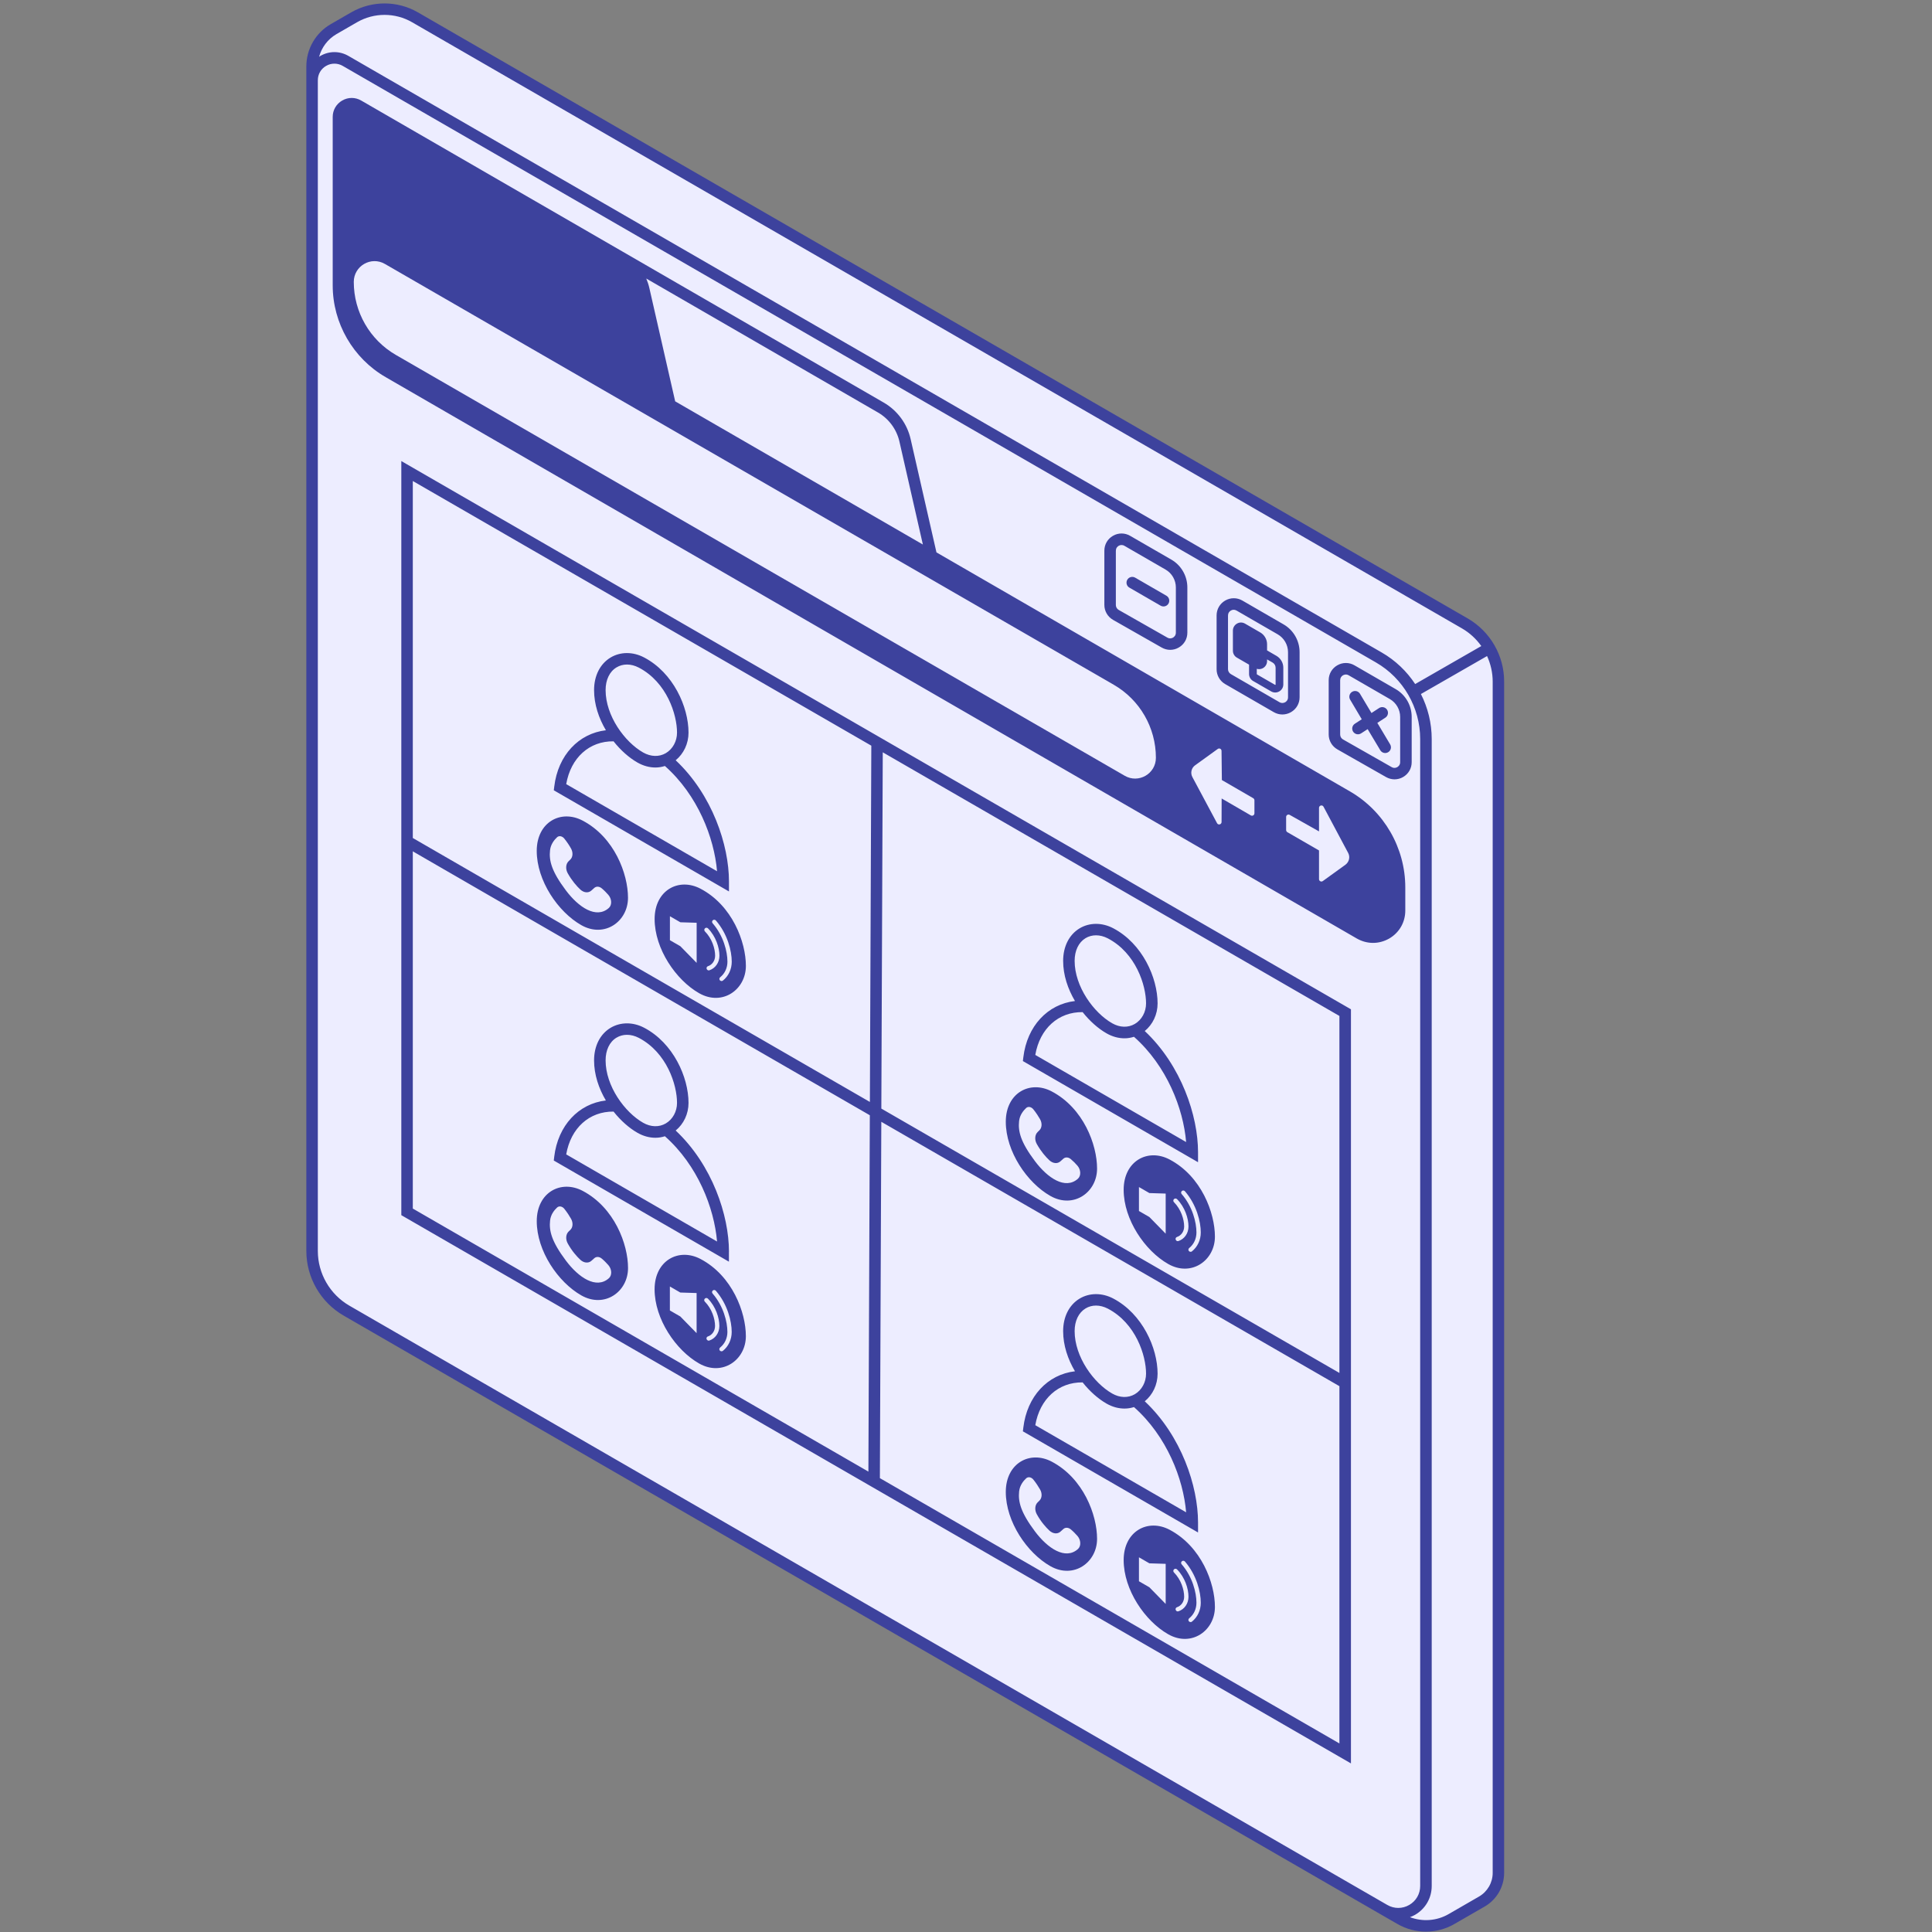
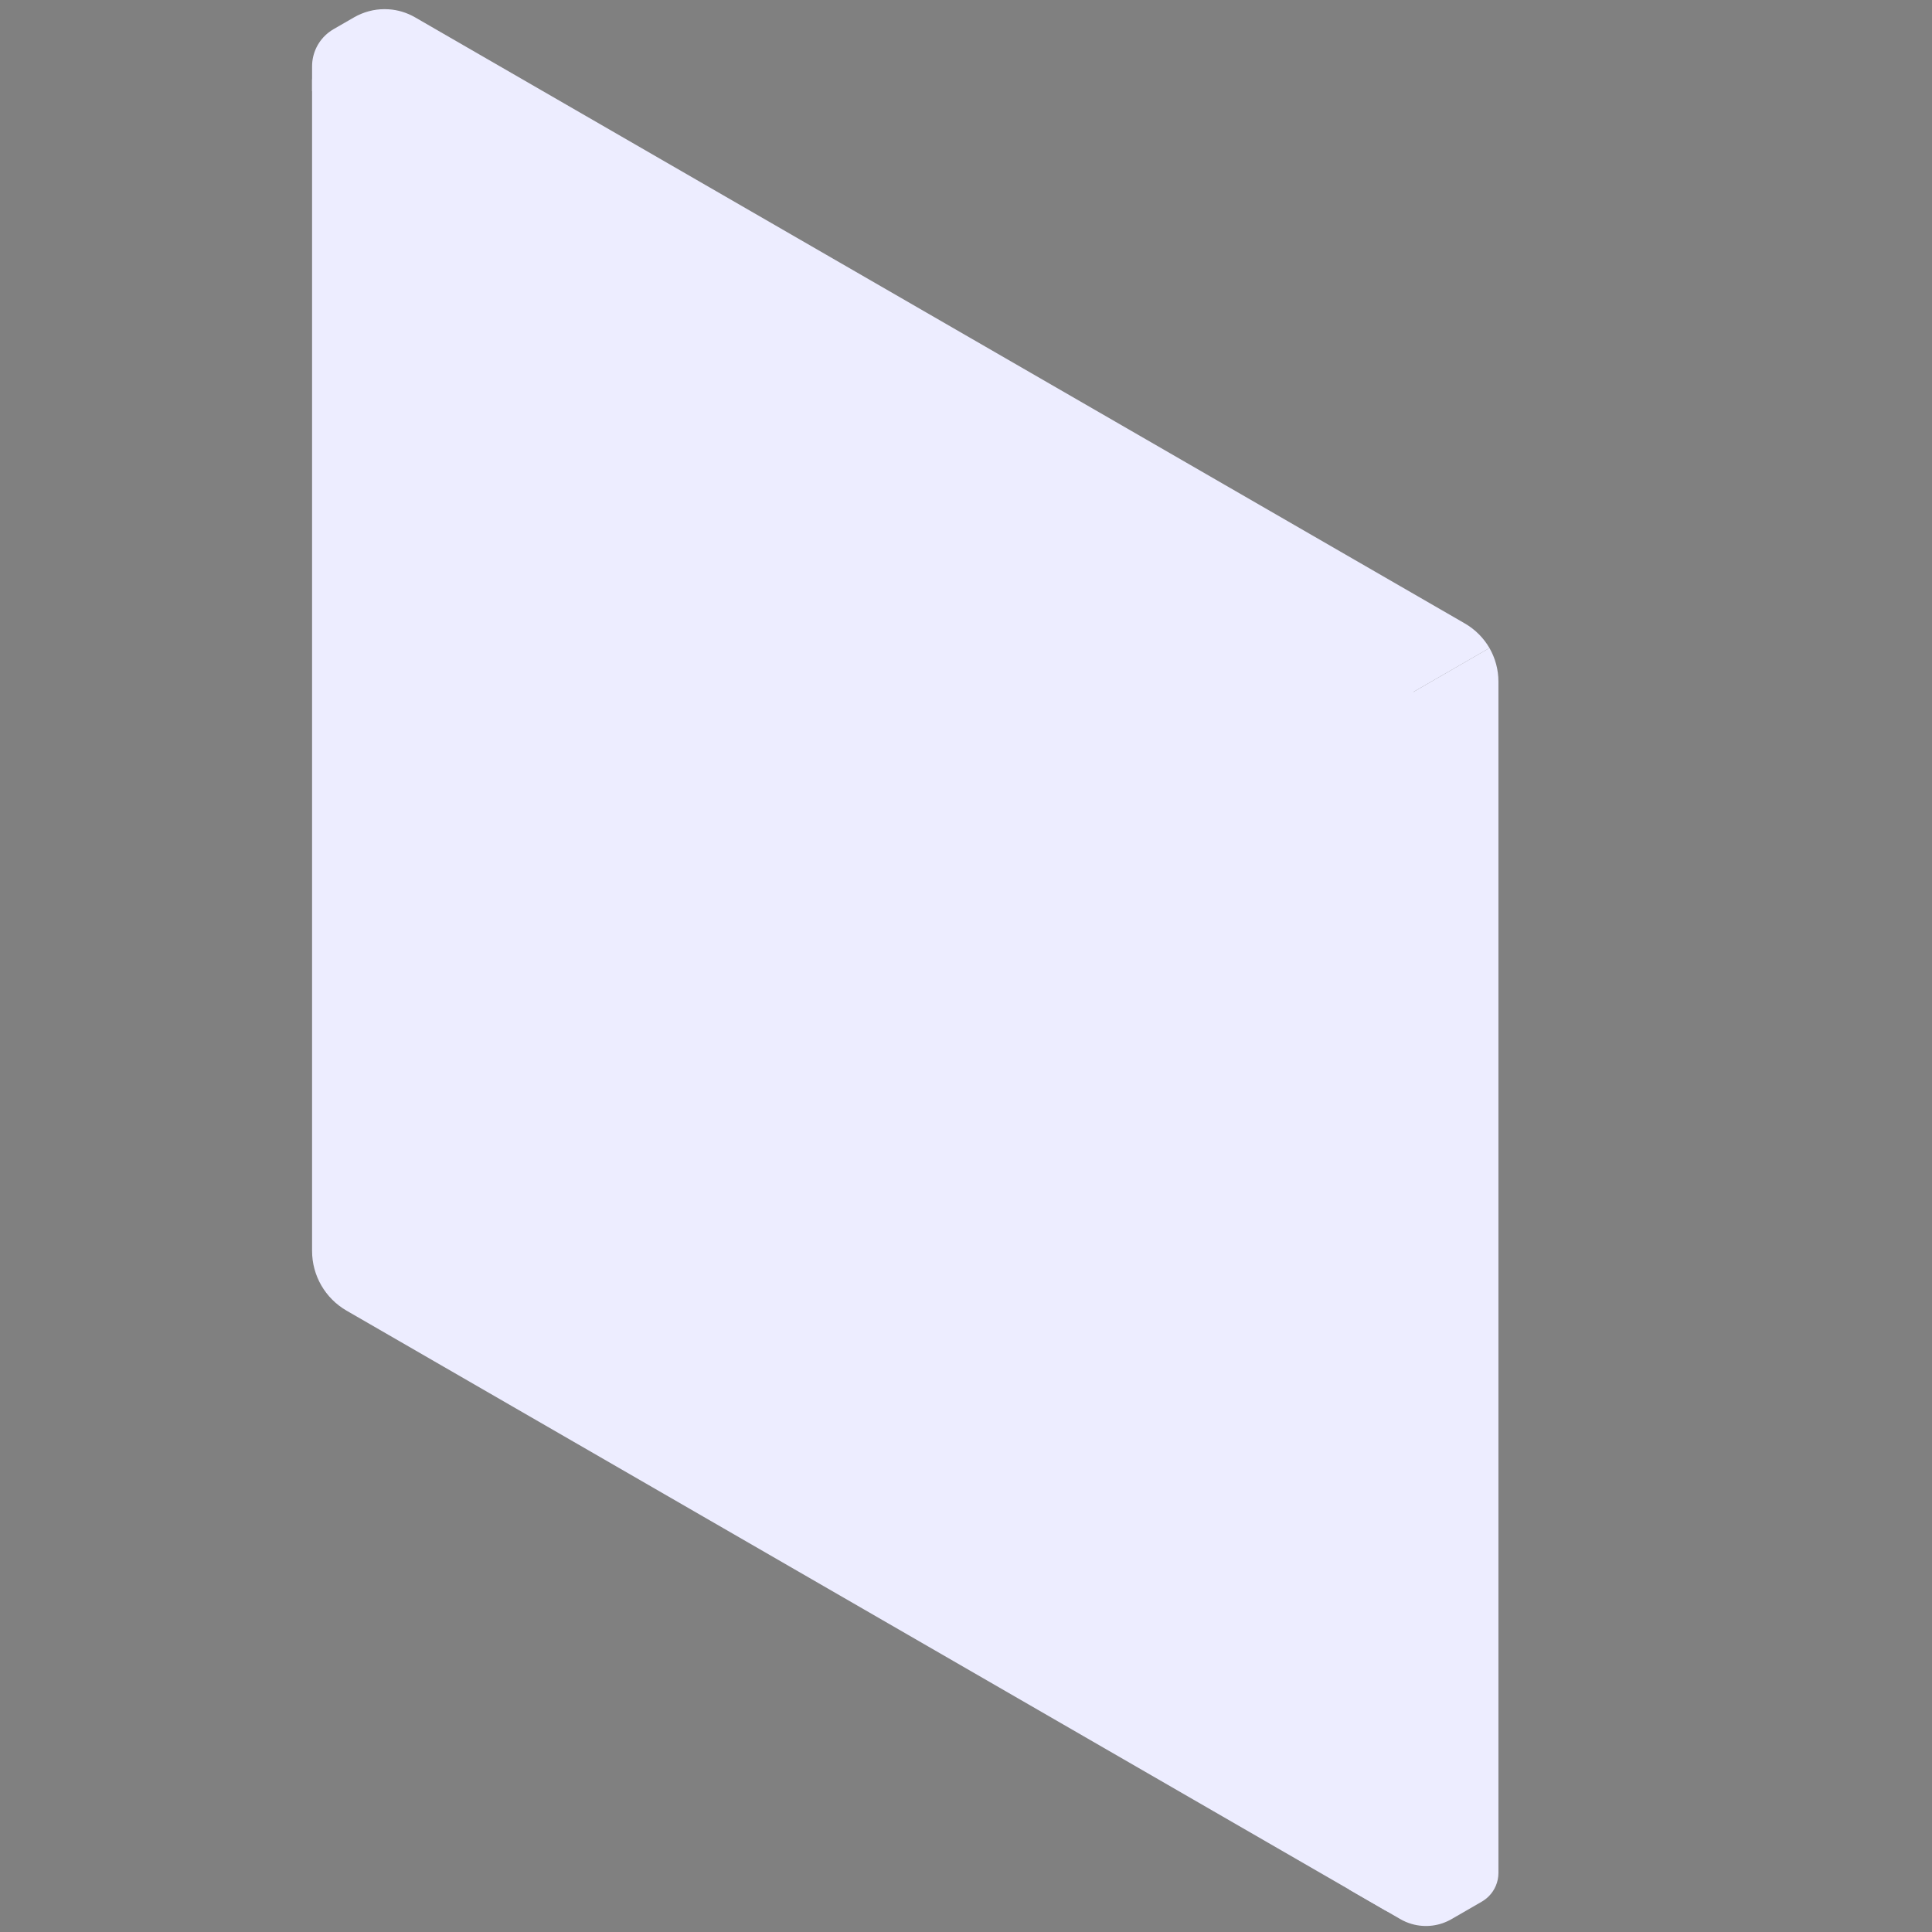
<svg xmlns="http://www.w3.org/2000/svg" width="500" zoomAndPan="magnify" viewBox="0 0 375 375" height="500" preserveAspectRatio="xMidYMid meet" version="1.0">
  <rect x="0" y="0" width="375" height="375" fill="#808080" stroke="none" />
  <defs>
    <clipPath id="f4d92218d8">
-       <path d="M 59.461 0 L 291.961 0 L 291.961 375 L 59.461 375 Z M 59.461 0 " clip-rule="nonzero" />
+       <path d="M 59.461 0 L 291.961 375 L 59.461 375 Z M 59.461 0 " clip-rule="nonzero" />
    </clipPath>
  </defs>
  <path fill="#ededff" d="M 289.102 125.781 C 290.223 127.727 290.844 129.973 290.844 132.301 L 290.844 363.535 C 290.844 365.258 290.156 366.875 288.973 368.066 C 288.574 368.461 288.125 368.805 287.633 369.098 L 281.719 372.512 C 281.145 372.84 280.543 373.109 279.93 373.32 C 278.703 373.73 277.406 373.898 276.129 373.812 C 274.637 373.719 273.164 373.281 271.824 372.512 L 261.914 366.785 L 173.547 192.91 C 175.934 191.281 178.129 189.402 180.008 187.133 C 184.488 181.691 186.555 174.656 190.562 168.855 C 203.988 149.43 234.918 148.754 248.043 129.129 L 269.996 136.816 Z M 289.102 125.781 " fill-opacity="1" fill-rule="nonzero" />
  <path fill="#ededff" d="M 173.547 192.91 L 60.574 17.676 L 60.574 12.879 C 60.574 10.273 61.789 7.84 63.824 6.277 C 64.117 6.051 64.422 5.848 64.742 5.66 L 68.742 3.355 C 69.656 2.832 70.621 2.438 71.617 2.172 C 72.109 2.039 72.613 1.941 73.121 1.875 C 73.375 1.844 73.629 1.812 73.883 1.801 C 74.137 1.785 74.395 1.777 74.648 1.777 C 74.902 1.777 75.156 1.785 75.41 1.801 C 77.191 1.91 78.953 2.438 80.547 3.355 L 284.332 121.016 C 286.344 122.18 287.977 123.836 289.102 125.781 L 269.988 136.816 L 248.035 129.129 C 234.914 148.754 203.98 149.43 190.555 168.855 C 186.539 174.656 184.48 181.691 180 187.133 C 178.129 189.402 175.934 191.281 173.547 192.91 Z M 173.547 192.91 " fill-opacity="1" fill-rule="nonzero" />
  <path fill="#ededff" d="M 67.078 11.824 L 267.645 127.625 C 273.297 130.887 276.777 136.914 276.777 143.441 L 276.777 366.066 C 276.777 370.199 272.301 372.781 268.723 370.715 L 67.258 254.391 C 63.129 252.004 60.574 247.594 60.574 242.816 L 60.574 15.582 C 60.574 12.242 64.191 10.152 67.078 11.824 Z M 67.078 11.824 " fill-opacity="1" fill-rule="nonzero" />
  <path fill="#ededff" d="M 110.617 72 C 108.812 66.324 109.559 59.887 112.621 54.773 L 120.266 49.797 L 170.984 79.117 C 173.359 80.488 175.059 82.793 175.664 85.465 C 176.555 89.387 177.453 93.316 178.344 97.238 C 179.43 102.016 183.367 110.551 174.781 109.32 C 172.586 109.008 170.582 107.945 168.613 106.918 C 163.465 104.246 158.199 101.738 152.652 100.055 C 147.012 98.348 141.098 97.5 135.633 95.285 C 131.352 93.551 127.441 91.012 123.762 88.219 C 118.129 83.945 112.762 78.734 110.617 72 Z M 170.059 143.988 L 170.059 215.914 L 261.105 268.477 L 261.105 196.551 Z M 79.012 236.207 L 170.059 288.77 L 170.059 216.844 L 79.012 164.289 Z M 220.352 271.832 C 222.246 270.984 223.57 269.008 223.57 266.637 C 223.57 262.445 221.191 255.977 215.562 253.027 C 211.723 251.016 207.477 253.305 207.477 258.379 C 207.477 261.48 208.789 264.66 210.703 267.227 L 210.676 267.215 C 205.309 266.891 200.539 270.598 199.746 277.223 L 231.43 295.523 C 231.426 288.531 228.07 278.352 220.352 271.832 Z M 220.352 271.832 " fill-opacity="1" fill-rule="nonzero" />
  <path fill="#ededff" d="M 170.059 143.988 L 170.059 215.914 L 79.012 163.352 L 79.012 91.422 Z M 129.305 219.277 C 131.199 218.43 132.523 216.453 132.523 214.082 C 132.523 209.891 130.145 203.422 124.516 200.473 C 120.676 198.457 116.43 200.75 116.43 205.824 C 116.43 208.922 117.742 212.105 119.656 214.672 L 119.629 214.656 C 114.262 214.336 109.492 218.039 108.699 224.664 L 140.387 242.969 C 140.379 235.969 137.031 225.789 129.305 219.277 Z M 129.305 219.277 " fill-opacity="1" fill-rule="nonzero" />
-   <path fill="#ededff" d="M 140.379 171.09 L 108.691 152.789 C 109.484 146.164 114.254 142.461 119.621 142.781 L 119.648 142.797 C 117.742 140.23 116.426 137.047 116.426 133.949 C 116.426 128.875 120.676 126.582 124.508 128.598 C 130.137 131.547 132.52 138.012 132.52 142.207 C 132.52 144.578 131.191 146.547 129.301 147.398 C 137.031 153.922 140.379 164.102 140.379 171.09 Z M 220.352 199.965 C 222.246 199.117 223.57 197.141 223.57 194.77 C 223.57 190.578 221.191 184.109 215.562 181.16 C 211.723 179.145 207.477 181.438 207.477 186.512 C 207.477 189.609 208.789 192.793 210.703 195.359 L 210.676 195.344 C 205.309 195.023 200.539 198.727 199.746 205.352 L 231.43 223.656 C 231.426 216.664 228.07 206.484 220.352 199.965 Z M 220.352 199.965 " fill-opacity="1" fill-rule="nonzero" />
  <g clip-path="url(#f4d92218d8)">
-     <path fill="#3d429d" d="M 141.492 171.09 C 141.492 164.055 138.273 154.266 131.148 147.566 C 132.703 146.301 133.641 144.332 133.641 142.211 C 133.641 137.203 130.684 130.582 125.031 127.617 C 122.855 126.469 120.414 126.477 118.496 127.637 C 116.469 128.867 115.309 131.164 115.309 133.957 C 115.309 136.719 116.223 139.406 117.605 141.742 C 112.316 142.363 108.309 146.59 107.582 152.664 L 107.492 153.395 L 141.492 173.031 Z M 119.656 129.547 C 120.273 129.172 120.969 128.984 121.695 128.984 C 122.449 128.984 123.234 129.188 124 129.586 C 129.441 132.438 131.41 138.695 131.41 142.207 C 131.41 143.875 130.57 145.402 129.23 146.188 C 127.922 146.949 126.32 146.898 124.836 146.059 C 121.254 144.023 117.547 138.941 117.547 133.949 C 117.547 131.965 118.309 130.355 119.656 129.547 Z M 109.902 152.199 C 110.789 147.078 114.395 143.82 119.09 143.891 C 120.488 145.656 122.129 147.094 123.73 148.008 C 124.859 148.648 126.051 148.973 127.219 148.973 C 127.848 148.973 128.461 148.867 129.059 148.68 C 135.43 154.324 138.625 162.594 139.18 169.109 Z M 104.18 165.164 C 104.18 159.57 108.855 157.055 113.078 159.273 C 119.277 162.52 121.895 169.641 121.895 174.258 C 121.895 178.875 117.324 182.125 112.824 179.566 C 108.324 177.012 104.18 170.949 104.18 165.164 Z M 144.777 187.477 C 144.777 192.098 140.207 195.344 135.707 192.785 C 131.199 190.227 127.062 184.168 127.062 178.383 C 127.062 172.789 131.738 170.277 135.961 172.492 C 142.152 175.742 144.777 182.859 144.777 187.477 Z M 232.539 223.648 C 232.539 216.609 229.32 206.82 222.195 200.121 C 223.75 198.855 224.688 196.887 224.688 194.77 C 224.688 189.762 221.73 183.137 216.078 180.172 C 213.898 179.027 211.461 179.043 209.543 180.195 C 207.516 181.422 206.355 183.719 206.355 186.512 C 206.355 189.273 207.27 191.961 208.652 194.297 C 203.352 194.918 199.355 199.148 198.629 205.219 L 198.539 205.953 L 232.539 225.586 Z M 210.695 182.102 C 211.309 181.73 212.008 181.543 212.734 181.543 C 213.488 181.543 214.273 181.742 215.039 182.141 C 220.48 184.992 222.449 191.25 222.449 194.762 C 222.449 196.43 221.609 197.957 220.27 198.742 C 218.961 199.508 217.359 199.461 215.875 198.617 C 212.289 196.578 208.586 191.496 208.586 186.504 C 208.586 184.52 209.355 182.918 210.695 182.102 Z M 200.949 204.762 C 201.832 199.641 205.434 196.395 210.137 196.453 C 211.535 198.219 213.176 199.656 214.777 200.57 C 215.906 201.215 217.098 201.535 218.266 201.535 C 218.895 201.535 219.508 201.43 220.105 201.242 C 226.477 206.887 229.68 215.16 230.227 221.672 Z M 195.223 217.727 C 195.223 212.137 199.902 209.621 204.125 211.836 C 210.324 215.086 212.941 222.203 212.941 226.82 C 212.941 231.441 208.367 234.688 203.871 232.129 C 199.363 229.57 195.223 223.512 195.223 217.727 Z M 141.492 242.961 C 141.492 235.922 138.273 226.133 131.148 219.434 C 132.703 218.168 133.641 216.199 133.641 214.082 C 133.641 209.074 130.684 202.449 125.031 199.484 C 122.855 198.34 120.414 198.355 118.496 199.508 C 116.469 200.734 115.309 203.031 115.309 205.824 C 115.309 208.586 116.223 211.273 117.598 213.602 C 112.301 214.215 108.301 218.453 107.574 224.523 L 107.488 225.258 L 141.484 244.891 L 141.484 242.961 Z M 119.656 201.414 C 120.273 201.043 120.969 200.855 121.695 200.855 C 122.449 200.855 123.234 201.055 124 201.453 C 129.441 204.305 131.41 210.562 131.41 214.074 C 131.41 215.742 130.57 217.27 129.23 218.055 C 127.922 218.82 126.32 218.773 124.836 217.93 C 121.254 215.891 117.547 210.809 117.547 205.816 C 117.547 203.832 118.309 202.223 119.656 201.414 Z M 109.902 224.066 C 110.789 218.945 114.387 215.707 119.09 215.758 C 120.488 217.523 122.129 218.961 123.73 219.875 C 124.859 220.52 126.051 220.84 127.219 220.84 C 127.848 220.84 128.461 220.734 129.059 220.547 C 135.43 226.191 138.625 234.465 139.18 240.977 Z M 121.902 246.125 C 121.902 250.746 117.328 253.992 112.832 251.434 C 108.324 248.875 104.184 242.816 104.184 237.031 C 104.184 231.441 108.863 228.926 113.086 231.141 C 119.277 234.398 121.902 241.508 121.902 246.125 Z M 232.539 295.516 C 232.539 288.48 229.32 278.688 222.195 271.988 C 223.75 270.723 224.688 268.754 224.688 266.637 C 224.688 261.629 221.73 255.004 216.078 252.039 C 213.898 250.895 211.461 250.91 209.543 252.062 C 207.516 253.289 206.355 255.59 206.355 258.379 C 206.355 261.141 207.27 263.828 208.652 266.164 C 203.352 266.785 199.355 271.016 198.629 277.086 L 198.539 277.82 L 232.539 297.453 Z M 210.695 253.973 C 211.309 253.598 212.008 253.41 212.734 253.41 C 213.488 253.41 214.273 253.613 215.039 254.008 C 220.48 256.859 222.449 263.117 222.449 266.629 C 222.449 268.297 221.609 269.824 220.27 270.613 C 218.961 271.375 217.359 271.332 215.875 270.484 C 212.289 268.449 208.586 263.367 208.586 258.371 C 208.586 256.391 209.355 254.789 210.695 253.973 Z M 200.949 276.629 C 201.832 271.512 205.434 268.262 210.137 268.32 C 211.535 270.086 213.176 271.523 214.777 272.438 C 215.906 273.082 217.098 273.402 218.266 273.402 C 218.895 273.402 219.508 273.301 220.105 273.113 C 226.477 278.758 229.68 287.027 230.227 293.539 Z M 212.941 298.684 C 212.941 303.301 208.367 306.551 203.871 303.988 C 199.363 301.43 195.223 295.375 195.223 289.586 C 195.223 283.996 199.902 281.48 204.125 283.695 C 210.324 286.953 212.941 294.07 212.941 298.684 Z M 284.887 120.039 L 81.102 2.391 C 77.117 0.094 72.168 0.094 68.18 2.391 L 64.184 4.695 C 61.27 6.379 59.461 9.516 59.461 12.879 L 59.461 242.816 C 59.461 247.977 62.238 252.781 66.699 255.355 L 268.164 371.672 L 271.27 373.461 C 272.969 374.441 274.871 374.93 276.77 374.93 C 278.672 374.93 280.582 374.438 282.273 373.461 L 288.188 370.051 C 290.508 368.711 291.953 366.211 291.953 363.531 L 291.953 132.293 C 291.965 127.258 289.25 122.562 284.887 120.039 Z M 65.297 6.629 L 69.305 4.316 C 72.598 2.414 76.691 2.414 79.984 4.316 L 283.77 121.973 C 285.273 122.84 286.539 124.023 287.52 125.398 L 274.684 132.773 C 273.051 130.297 270.852 128.184 268.207 126.656 L 67.633 10.855 C 65.926 9.867 63.891 9.867 62.184 10.855 C 62.094 10.91 62.02 10.969 61.938 11.023 C 62.43 9.195 63.629 7.602 65.297 6.629 Z M 61.691 242.816 L 61.691 15.574 C 61.691 14.414 62.289 13.363 63.301 12.789 C 63.801 12.496 64.355 12.355 64.91 12.355 C 65.461 12.355 66.016 12.496 66.52 12.789 L 267.086 128.59 C 272.371 131.645 275.656 137.332 275.656 143.441 L 275.656 366.066 C 275.656 367.602 274.863 368.98 273.531 369.75 C 272.199 370.52 270.609 370.52 269.277 369.75 L 262.465 365.82 L 67.812 253.426 C 64.039 251.246 61.691 247.184 61.691 242.816 Z M 289.73 363.527 C 289.73 365.414 288.711 367.176 287.078 368.117 L 281.164 371.531 C 278.867 372.855 276.113 373.043 273.672 372.121 C 274.008 371.996 274.332 371.852 274.652 371.672 C 276.68 370.5 277.895 368.402 277.895 366.059 L 277.895 143.441 C 277.895 140.363 277.152 137.379 275.797 134.711 L 288.637 127.34 C 289.34 128.875 289.73 130.566 289.73 132.301 Z M 266.508 183.016 C 267.578 183.016 268.656 182.73 269.637 182.172 C 271.598 181.039 272.766 179.012 272.766 176.75 L 272.766 172.238 C 272.766 164.578 268.648 157.438 262.016 153.605 L 181.766 107.219 L 176.75 85.211 C 176.074 82.246 174.176 79.672 171.539 78.145 L 120.824 48.824 L 70.105 19.512 C 68.949 18.844 67.574 18.844 66.422 19.512 C 65.27 20.176 64.578 21.367 64.578 22.699 L 64.578 55.395 C 64.578 62.715 68.516 69.543 74.855 73.203 L 263.371 182.172 C 264.359 182.73 265.43 183.016 266.508 183.016 Z M 174.578 85.703 L 179.129 105.691 L 131.051 77.898 L 126.035 55.891 C 125.895 55.262 125.684 54.656 125.438 54.062 L 170.434 80.074 C 172.527 81.289 174.039 83.34 174.578 85.703 Z M 259.586 145.453 L 269.031 150.828 C 269.547 151.121 270.117 151.27 270.68 151.27 C 271.254 151.27 271.832 151.121 272.355 150.812 C 273.395 150.207 274.008 149.137 274.008 147.93 L 274.008 139.152 C 274.008 136.93 272.82 134.863 270.895 133.754 L 262.902 129.137 C 261.859 128.535 260.609 128.535 259.57 129.137 C 258.527 129.734 257.898 130.82 257.898 132.023 L 257.898 142.559 C 257.898 143.754 258.543 144.863 259.586 145.453 Z M 260.133 132.023 C 260.133 131.449 260.512 131.164 260.676 131.074 C 260.844 130.977 261.285 130.789 261.777 131.074 L 269.773 135.691 C 271.008 136.402 271.77 137.734 271.77 139.16 L 271.77 147.938 C 271.77 148.508 271.391 148.793 271.223 148.891 C 271.059 148.988 270.625 149.184 270.125 148.898 L 260.676 143.523 C 260.332 143.328 260.125 142.961 260.125 142.566 L 260.125 132.023 Z M 216.043 120.316 L 225.488 125.691 C 226.004 125.984 226.574 126.133 227.133 126.133 C 227.711 126.133 228.289 125.984 228.812 125.676 C 229.852 125.07 230.465 124 230.465 122.797 L 230.465 114.016 C 230.465 111.801 229.277 109.727 227.352 108.617 L 219.355 104 C 218.316 103.398 217.066 103.398 216.027 104 C 214.984 104.598 214.355 105.684 214.355 106.887 L 214.355 117.422 C 214.355 118.617 215.008 119.727 216.043 120.316 Z M 216.594 106.887 C 216.594 106.312 216.977 106.027 217.141 105.938 C 217.238 105.879 217.441 105.789 217.695 105.789 C 217.859 105.789 218.047 105.824 218.242 105.938 L 226.238 110.555 C 227.473 111.266 228.234 112.602 228.234 114.023 L 228.234 122.801 C 228.234 123.371 227.852 123.656 227.688 123.754 C 227.523 123.852 227.09 124.047 226.59 123.762 L 217.141 118.387 C 216.797 118.191 216.586 117.824 216.586 117.43 L 216.586 106.887 Z M 237.793 132.773 L 247.242 138.23 C 247.766 138.531 248.332 138.68 248.91 138.68 C 249.48 138.68 250.055 138.531 250.578 138.23 C 251.621 137.633 252.25 136.547 252.25 135.34 L 252.25 126.582 C 252.25 124.367 251.059 122.293 249.133 121.188 L 241.141 116.566 C 240.102 115.969 238.848 115.969 237.809 116.566 C 236.77 117.168 236.141 118.25 236.141 119.457 L 236.141 129.883 C 236.133 131.074 236.77 132.176 237.793 132.773 Z M 238.363 119.457 C 238.363 118.879 238.746 118.598 238.91 118.508 C 239.008 118.445 239.207 118.355 239.465 118.355 C 239.629 118.355 239.816 118.395 240.012 118.508 L 248.004 123.125 C 249.238 123.836 250.004 125.168 250.004 126.59 L 250.004 135.348 C 250.004 135.926 249.621 136.211 249.457 136.301 C 249.293 136.395 248.852 136.582 248.355 136.301 L 238.91 130.844 C 238.574 130.648 238.355 130.281 238.355 129.891 L 238.355 119.457 Z M 240.07 127.637 L 242.441 129.008 L 242.441 130.828 C 242.441 131.383 242.742 131.906 243.23 132.184 L 246.73 134.203 C 246.98 134.344 247.25 134.414 247.52 134.414 C 247.789 134.414 248.059 134.344 248.305 134.203 C 248.797 133.918 249.09 133.41 249.09 132.848 L 249.09 129.598 C 249.09 128.656 248.582 127.781 247.773 127.309 L 245.938 126.246 L 245.938 125.047 C 245.938 124.105 245.43 123.23 244.621 122.758 L 241.656 121.043 C 241.164 120.758 240.578 120.758 240.094 121.043 C 239.598 121.328 239.305 121.836 239.305 122.398 L 239.305 126.27 C 239.293 126.836 239.59 127.363 240.07 127.637 Z M 247.016 128.605 C 247.375 128.812 247.594 129.195 247.594 129.605 L 247.594 132.855 C 247.594 132.871 247.594 132.902 247.555 132.922 C 247.52 132.945 247.488 132.93 247.48 132.922 L 243.977 130.902 C 243.953 130.887 243.941 130.863 243.941 130.836 L 243.941 129.816 C 244.082 129.855 244.223 129.883 244.367 129.883 C 244.637 129.883 244.906 129.816 245.152 129.676 C 245.645 129.391 245.938 128.883 245.938 128.32 L 245.938 127.988 Z M 262.062 135.805 C 261.746 135.273 261.918 134.594 262.453 134.277 C 262.984 133.965 263.664 134.137 263.977 134.668 L 266.203 138.395 L 267.684 137.43 C 268.199 137.094 268.891 137.242 269.227 137.758 C 269.562 138.273 269.414 138.965 268.895 139.301 L 267.34 140.312 L 269.824 144.48 C 270.141 145.012 269.969 145.695 269.434 146.008 C 268.902 146.32 268.223 146.148 267.91 145.617 L 265.461 141.523 L 264.188 142.348 C 263.672 142.684 262.984 142.535 262.645 142.02 C 262.309 141.5 262.457 140.812 262.977 140.477 L 264.316 139.609 Z M 218.805 112.531 C 219.109 112 219.793 111.812 220.332 112.121 L 226.395 115.625 C 226.926 115.93 227.113 116.613 226.805 117.152 C 226.5 117.684 225.816 117.871 225.277 117.562 L 219.215 114.059 C 218.676 113.754 218.496 113.07 218.805 112.531 Z M 77.895 89.492 L 77.895 235.863 L 262.219 342.277 L 262.219 195.906 Z M 259.98 266.488 C 251.395 261.531 211.297 238.395 171.066 215.176 L 171.344 146.023 L 259.98 197.195 Z M 169.121 144.734 L 168.844 213.887 C 126.785 189.609 85.238 165.629 80.125 162.656 L 80.125 93.363 Z M 80.125 165.238 C 80.246 165.305 80.367 165.371 80.492 165.457 L 86.273 168.801 C 91.25 171.684 98.363 175.785 106.902 180.719 C 123.805 190.48 146.293 203.461 168.832 216.469 L 168.555 285.637 L 80.125 234.582 Z M 170.785 286.906 L 171.062 217.742 C 213.121 242.016 254.734 266.031 259.98 269.055 L 259.98 338.402 Z M 235.816 240.035 C 235.816 244.652 231.246 247.902 226.746 245.34 C 222.238 242.781 218.102 236.727 218.102 230.938 C 218.102 225.348 222.777 222.832 227 225.047 C 233.199 228.305 235.816 235.422 235.816 240.035 Z M 144.773 259.348 C 144.773 263.965 140.199 267.215 135.699 264.652 C 131.191 262.094 127.055 256.039 127.055 250.25 C 127.055 244.66 131.73 242.145 135.953 244.359 C 142.145 247.609 144.773 254.727 144.773 259.348 Z M 235.816 311.902 C 235.816 316.52 231.246 319.77 226.746 317.207 C 222.238 314.648 218.102 308.594 218.102 302.809 C 218.102 297.215 222.777 294.699 227 296.914 C 233.199 300.172 235.816 307.289 235.816 311.902 Z M 235.816 311.902 " fill-opacity="1" fill-rule="nonzero" />
-   </g>
+     </g>
  <path fill="#ededff" d="M 110.84 236.566 C 111.266 237.324 111.215 238.223 110.707 238.715 L 110.359 239.047 C 109.812 239.578 109.746 240.559 110.211 241.379 C 111.02 242.832 111.926 243.852 112.637 244.516 C 113.309 245.152 114.207 245.242 114.777 244.734 L 115.355 244.219 C 115.734 243.875 116.32 243.895 116.789 244.285 C 117.27 244.684 117.711 245.137 118.086 245.566 C 118.773 246.352 118.82 247.535 118.184 248.102 C 115.742 250.289 112.301 247.969 109.844 244.688 C 107.043 240.953 106.559 238.887 106.77 236.91 C 106.895 235.742 107.582 234.883 108.137 234.375 C 108.52 234.023 109.141 234.133 109.539 234.637 C 110.09 235.332 110.527 236.008 110.84 236.566 Z M 137.676 260.199 C 138.836 259.816 139.629 258.703 139.629 257.371 C 139.629 255.805 138.941 253.621 137.406 252.062 C 137.234 251.891 136.957 251.898 136.793 252.078 C 136.648 252.242 136.648 252.488 136.809 252.645 C 138.176 254.031 138.789 255.984 138.789 257.371 C 138.789 258.328 138.223 259.137 137.398 259.406 C 137.211 259.465 137.098 259.66 137.129 259.855 C 137.176 260.109 137.438 260.281 137.676 260.199 Z M 140.305 262.207 C 141.387 261.344 142.023 260.004 142.023 258.531 C 142.023 256.441 141.207 253.148 138.949 250.535 C 138.789 250.355 138.516 250.332 138.34 250.5 C 138.176 250.648 138.16 250.902 138.312 251.074 C 140.43 253.516 141.188 256.582 141.188 258.531 C 141.188 259.742 140.668 260.844 139.785 261.547 C 139.613 261.68 139.57 261.922 139.688 262.102 C 139.824 262.301 140.109 262.355 140.305 262.207 Z M 132.047 250.879 L 130.023 249.711 L 130.023 254.359 L 132.047 255.527 L 135.211 258.762 L 135.211 250.977 Z M 132.047 250.879 " fill-opacity="1" fill-rule="nonzero" />
-   <path fill="#ededff" d="M 201.887 289.125 C 202.312 289.879 202.262 290.777 201.75 291.273 L 201.406 291.609 C 200.859 292.141 200.793 293.121 201.258 293.945 C 202.066 295.395 202.973 296.414 203.684 297.082 C 204.355 297.715 205.254 297.805 205.824 297.297 L 206.398 296.781 C 206.781 296.438 207.367 296.461 207.836 296.848 C 208.316 297.246 208.758 297.703 209.133 298.129 C 209.82 298.914 209.867 300.098 209.23 300.664 C 206.789 302.852 203.348 300.531 200.891 297.254 C 198.09 293.516 197.605 291.453 197.812 289.477 C 197.941 288.309 198.629 287.445 199.184 286.938 C 199.566 286.586 200.188 286.699 200.582 287.199 C 201.137 287.887 201.562 288.57 201.887 289.125 Z M 228.73 312.754 C 229.891 312.375 230.684 311.258 230.684 309.926 C 230.684 308.359 229.996 306.176 228.461 304.617 C 228.289 304.445 228.012 304.453 227.848 304.633 C 227.703 304.797 227.703 305.047 227.859 305.203 C 229.23 306.586 229.844 308.539 229.844 309.926 C 229.844 310.883 229.277 311.691 228.453 311.961 C 228.266 312.02 228.152 312.215 228.184 312.41 C 228.227 312.672 228.48 312.836 228.73 312.754 Z M 231.348 314.762 C 232.434 313.898 233.07 312.559 233.07 311.086 C 233.07 308.996 232.254 305.703 229.996 303.09 C 229.836 302.91 229.559 302.891 229.387 303.055 C 229.223 303.203 229.207 303.457 229.359 303.629 C 231.477 306.07 232.23 309.141 232.23 311.086 C 232.23 312.297 231.715 313.398 230.832 314.102 C 230.66 314.238 230.617 314.477 230.734 314.656 C 230.879 314.859 231.16 314.918 231.348 314.762 Z M 223.094 303.441 L 221.07 302.273 L 221.07 306.922 L 223.094 308.09 L 226.258 311.324 L 226.258 303.539 Z M 261.68 165.559 L 256.898 156.586 C 256.672 156.156 256.02 156.324 256.02 156.801 L 256.02 161.375 L 250.324 158.164 C 250.02 157.992 249.637 158.215 249.637 158.57 L 249.637 161.113 C 249.637 161.277 249.727 161.434 249.867 161.52 L 256.02 165.074 L 256.02 170.645 C 256.02 171.016 256.449 171.242 256.754 171.016 L 261.148 167.844 C 261.867 167.312 262.098 166.34 261.68 165.559 Z M 261.68 165.559 " fill-opacity="1" fill-rule="nonzero" />
  <path fill="#ededff" d="M 137.145 187.988 C 137.113 187.793 137.227 187.598 137.414 187.539 C 138.238 187.27 138.805 186.461 138.805 185.5 C 138.805 184.109 138.191 182.164 136.82 180.777 C 136.672 180.621 136.664 180.375 136.809 180.211 C 136.965 180.031 137.25 180.023 137.422 180.195 C 138.949 181.75 139.645 183.945 139.645 185.5 C 139.645 186.828 138.844 187.949 137.691 188.332 C 137.441 188.414 137.18 188.242 137.145 187.988 Z M 140.309 190.336 C 141.395 189.477 142.031 188.137 142.031 186.66 C 142.031 184.574 141.215 181.281 138.957 178.668 C 138.797 178.488 138.52 178.465 138.348 178.629 C 138.184 178.781 138.168 179.035 138.32 179.207 C 140.438 181.645 141.195 184.715 141.195 186.66 C 141.195 187.875 140.676 188.977 139.793 189.68 C 139.621 189.812 139.578 190.051 139.695 190.23 C 139.832 190.434 140.117 190.488 140.309 190.336 Z M 109.531 162.77 C 109.133 162.273 108.512 162.152 108.129 162.508 C 107.582 163.016 106.887 163.875 106.762 165.043 C 106.543 167.027 107.039 169.094 109.836 172.82 C 112.293 176.098 115.734 178.422 118.176 176.234 C 118.812 175.664 118.766 174.488 118.078 173.695 C 117.711 173.27 117.262 172.812 116.785 172.418 C 116.312 172.027 115.727 172.004 115.348 172.348 L 114.77 172.867 C 114.191 173.383 113.301 173.285 112.629 172.648 C 111.918 171.984 111.02 170.957 110.203 169.512 C 109.738 168.688 109.809 167.707 110.352 167.176 L 110.699 166.84 C 111.207 166.352 111.258 165.449 110.832 164.691 C 110.527 164.137 110.09 163.465 109.531 162.77 Z M 132.055 179.012 L 130.031 177.844 L 130.031 182.492 L 132.055 183.66 L 135.219 186.895 L 135.219 179.109 Z M 200.574 215.324 C 200.18 214.828 199.559 214.711 199.176 215.062 C 198.629 215.57 197.934 216.43 197.805 217.598 C 197.59 219.582 198.082 221.648 200.883 225.375 C 203.34 228.656 206.781 230.977 209.223 228.789 C 209.859 228.223 209.812 227.047 209.125 226.254 C 208.758 225.824 208.309 225.371 207.828 224.973 C 207.359 224.582 206.773 224.562 206.391 224.906 L 205.816 225.422 C 205.238 225.938 204.348 225.84 203.676 225.203 C 202.965 224.539 202.066 223.512 201.25 222.066 C 200.785 221.246 200.852 220.266 201.398 219.734 L 201.742 219.395 C 202.254 218.91 202.305 218.004 201.879 217.246 C 201.562 216.699 201.137 216.02 200.574 215.324 Z M 228.73 240.887 C 229.891 240.504 230.684 239.391 230.684 238.059 C 230.684 236.492 229.996 234.309 228.461 232.75 C 228.289 232.578 228.012 232.586 227.848 232.766 C 227.703 232.93 227.703 233.176 227.859 233.332 C 229.23 234.719 229.844 236.672 229.844 238.059 C 229.844 239.016 229.277 239.824 228.453 240.094 C 228.266 240.152 228.152 240.348 228.184 240.543 C 228.227 240.805 228.48 240.969 228.73 240.887 Z M 231.348 242.895 C 232.434 242.031 233.07 240.691 233.07 239.219 C 233.07 237.129 232.254 233.836 229.996 231.223 C 229.836 231.043 229.559 231.02 229.387 231.184 C 229.223 231.336 229.207 231.59 229.359 231.762 C 231.477 234.203 232.23 237.27 232.23 239.219 C 232.23 240.43 231.715 241.531 230.832 242.234 C 230.66 242.367 230.617 242.609 230.734 242.789 C 230.879 242.988 231.16 243.051 231.348 242.895 Z M 223.094 231.574 L 221.07 230.406 L 221.07 235.055 L 223.094 236.223 L 226.258 239.457 L 226.258 231.672 Z M 237.164 151.406 L 237.098 145.738 C 237.09 145.363 236.672 145.148 236.363 145.371 L 231.965 148.547 C 231.246 149.062 231.02 150.035 231.438 150.82 L 236.23 159.781 C 236.453 160.207 237.098 160.043 237.105 159.562 L 237.121 154.984 L 242.785 158.27 C 243.094 158.449 243.484 158.223 243.484 157.863 L 243.484 155.336 C 243.484 155.172 243.395 155.02 243.25 154.93 Z M 224.359 147.086 C 224.359 150.191 220.996 152.133 218.309 150.574 L 76.848 68.898 C 71.781 65.973 68.668 60.566 68.668 54.723 C 68.668 51.617 72.027 49.676 74.715 51.234 L 216.184 132.914 C 221.242 135.836 224.359 141.238 224.359 147.086 Z M 224.359 147.086 " fill-opacity="1" fill-rule="nonzero" />
</svg>